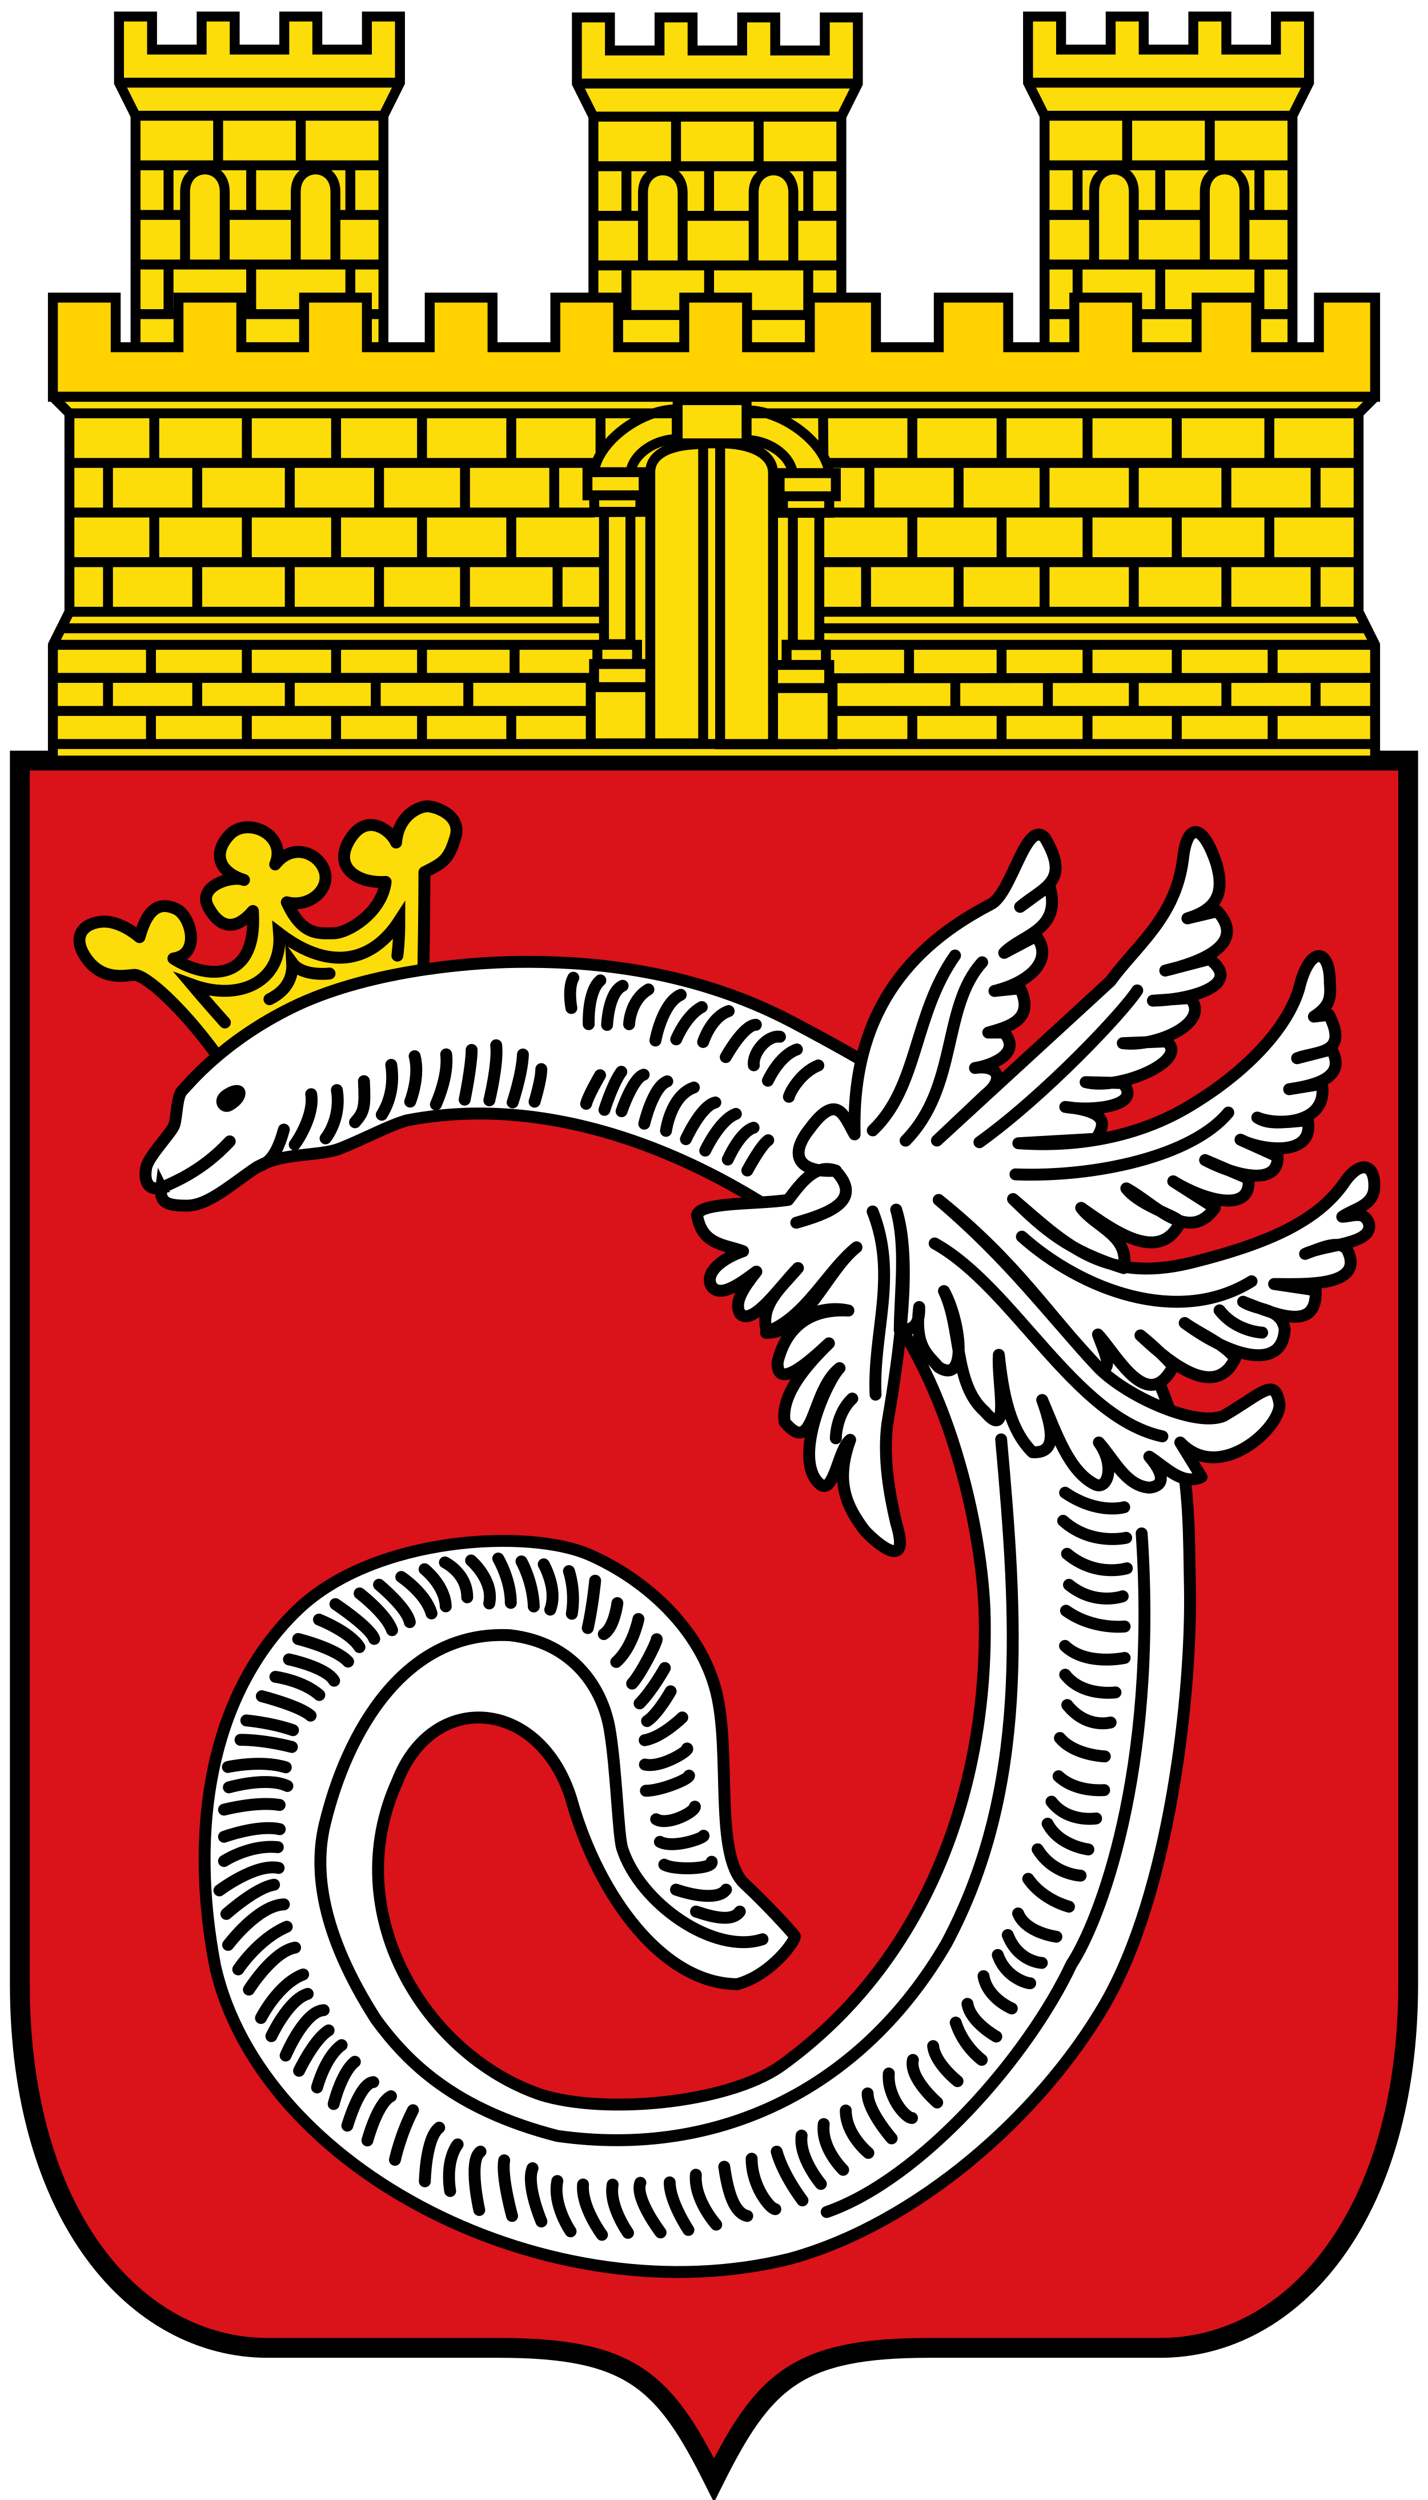
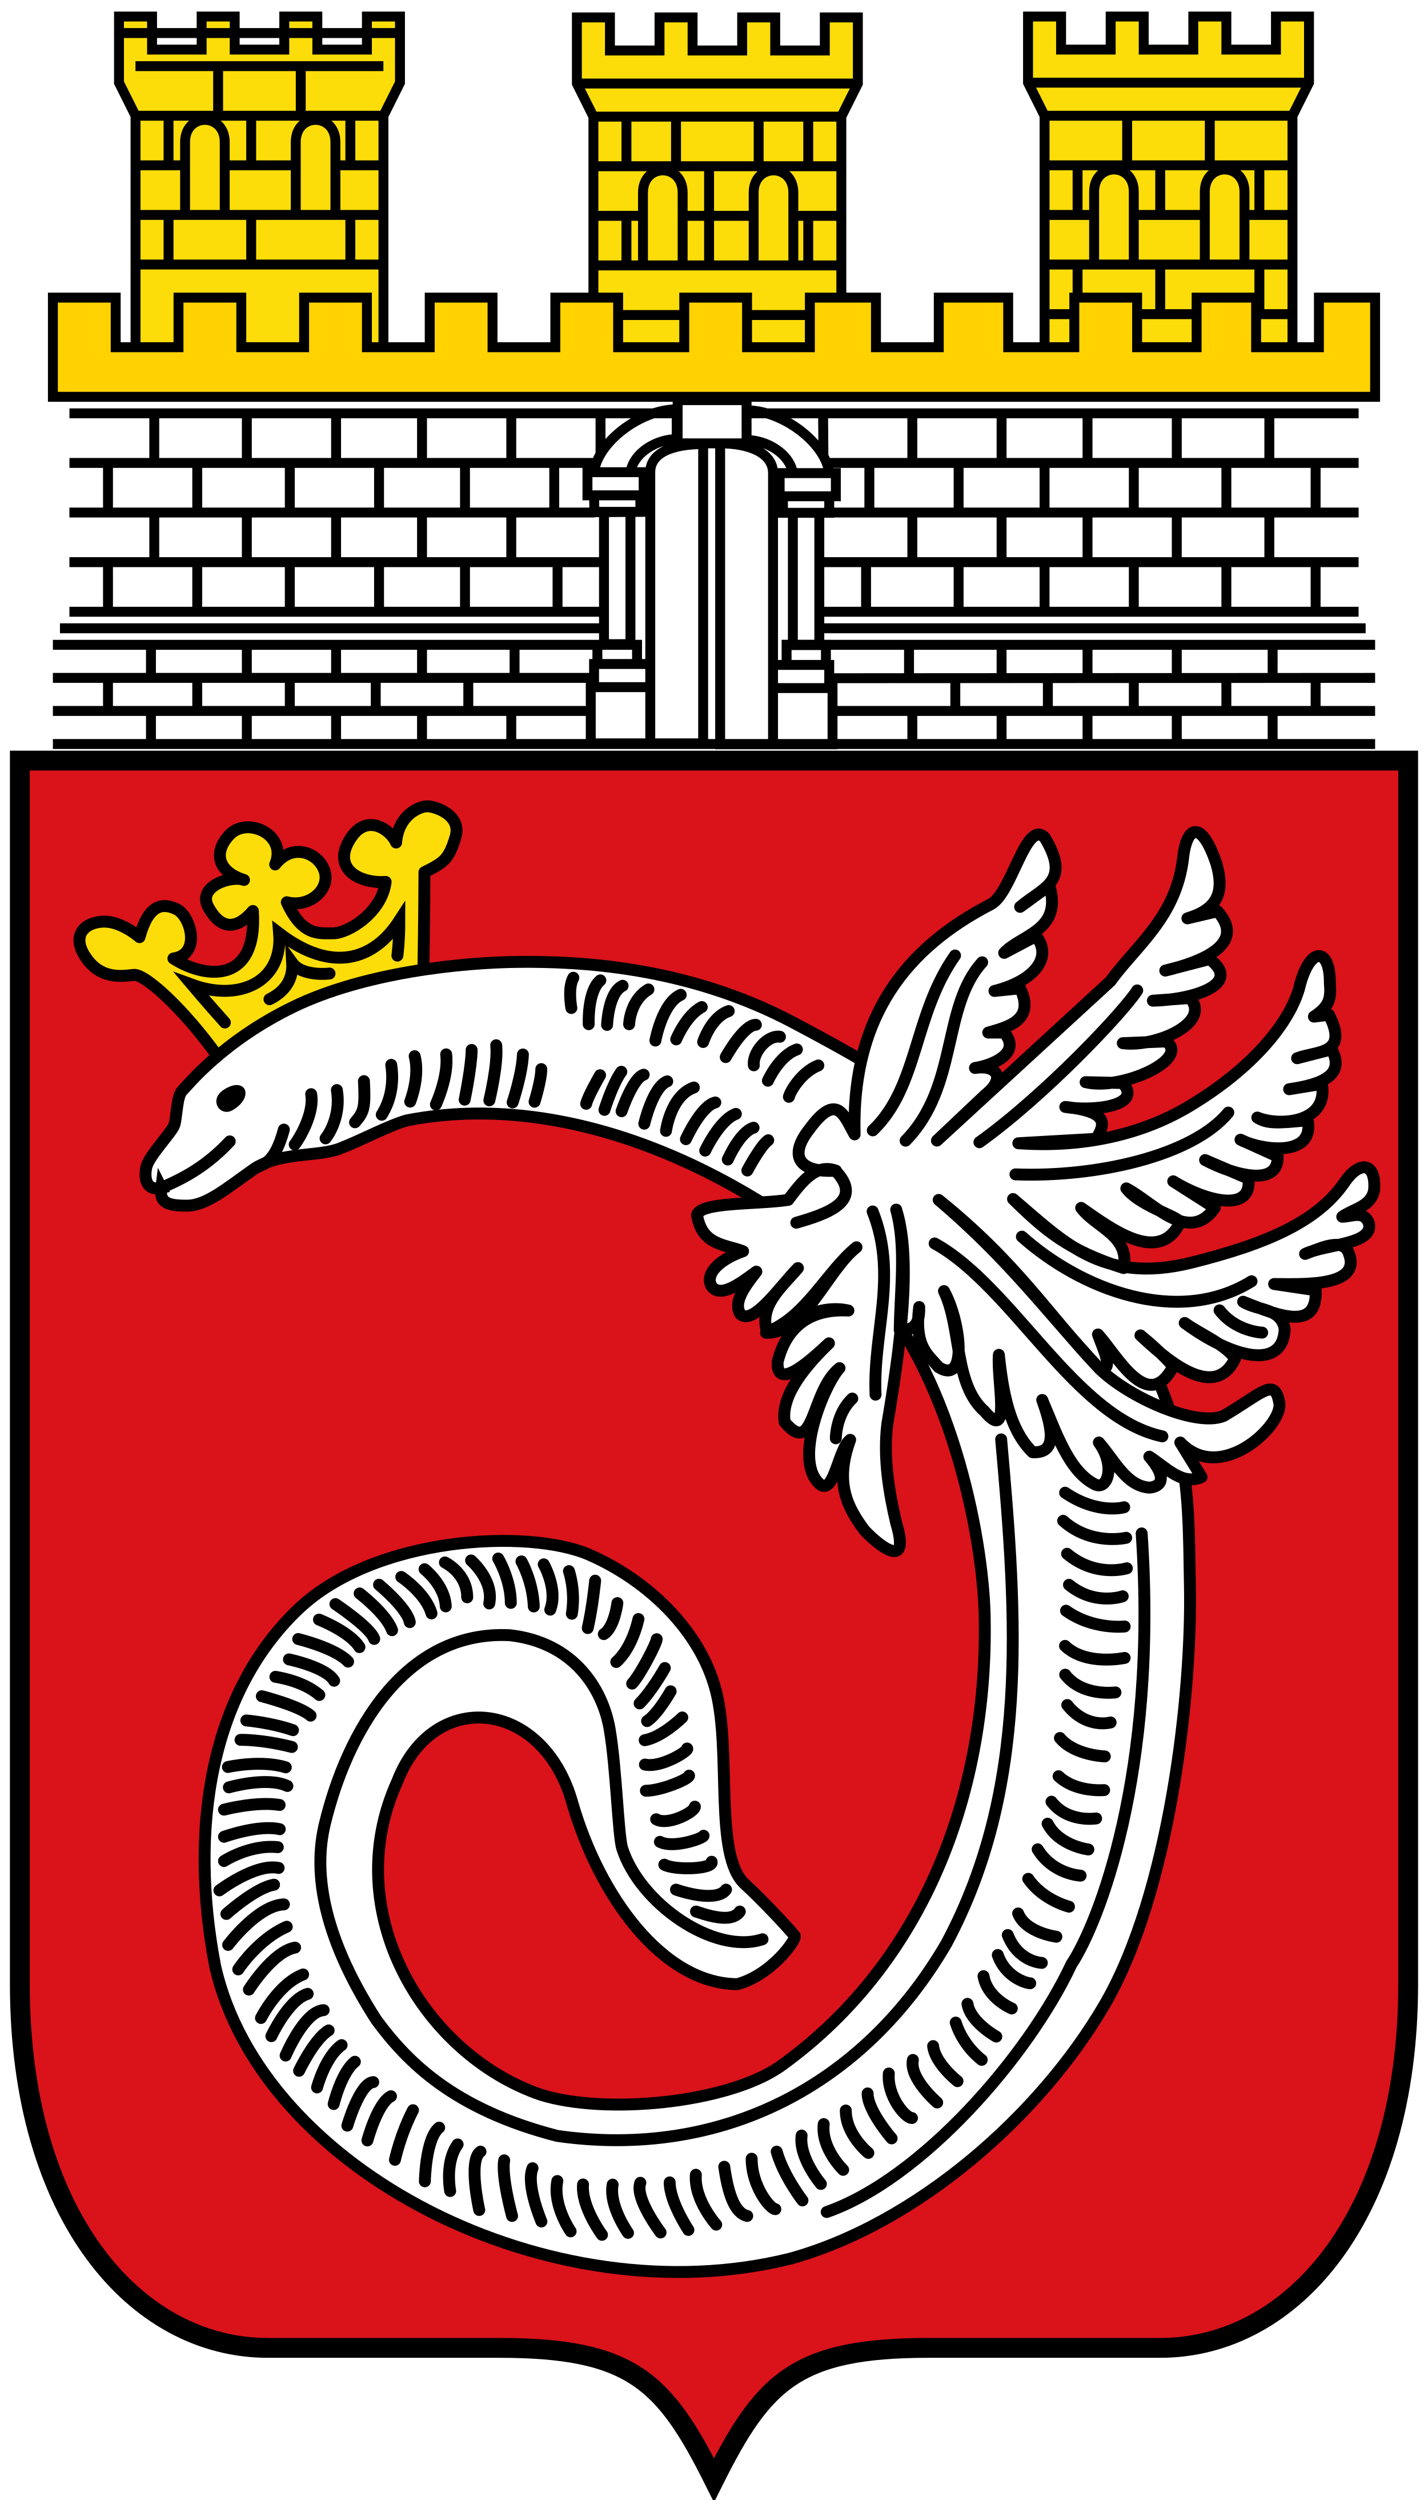
<svg xmlns="http://www.w3.org/2000/svg" xmlns:xlink="http://www.w3.org/1999/xlink" viewBox="0 0 432 756">
  <rect x="0" y="0" width="432" height="756" fill="#333333" stroke="none" />
  <path fill="#fff" d="m 0 -0.002 h 432 v 756 h -432 z" />
  <g stroke="#000">
    <path d="m 6 230 h 420 v 370 c 0 70 -35 110 -75 110 h -70 c -40 0 -50 10 -65 40 -15 -30 -25 -40 -65 -40 h -70 c -40 0 -75 -40 -75 -110 z" fill="#da121a" stroke-width="6" />
    <g stroke-width="3">
      <path d="m 46,4.998 0,10 15,0 0,-10 10,0 0,10 15,0 0,-10 10,0 0,10 15,0 0,-10 10,0 0,20 -5,10 0,70 -75,0 0,-70 -5,-10 0,-20 z" fill="#fcdd09" />
      <path d="m 55,307.36 0,10 15,0 0,-10 10,0 0,10 15,0 0,-10 10,0 0,10 15,0 0,-10 10,0 0,20 -5,10 0,70 -75,0 0,-70 -5,-10 0,-20 z" fill="#fcdd09" transform="translate(129.52 -302.09)" id="0" />
      <g transform="translate(266 -302.36)">
        <use xlink:href="#0" transform="translate(-129.52 302.09)" />
-         <path d="m 98.48 360.36 v 22 h 12 v -22 c 0 -9 -12 -9 -12 0 z m -33.485 0 v 22 h 12 v -22 c 0 -9 -12 -9 -12 0 z m -20 -33 h 85 m -80 10 h 75 m -75 15 h 75 m -75 30 h 75 m -75 15 h 75 m -75 -30 h 15.15 m 12.01 0 h 21.423 m 12.01 0 h 14.401 m -50 -30 v 15 m 25 -15 v 15 m -15 0 v 15 m 0 15 v 15 m -25 -15 v 15 m 0 -45 v 15 m 55 -15 v 15 m 0 15 v 15 m -152.99 -36.732 v 22 h 12 v -22 c 0 -9 -12 -9 -12 0 z m -33.485 0 v 22 h 12 v -22 c 0 -9 -12 -9 -12 0 z m -20 -33 h 85 m -80 10 h 75 m -75 15 h 75 m -75 30 h 75 m -75 15 h 75 m -75 -30 h 14.884 m 12.213 0 h 21.02 m 12.213 0 h 14.668 m -50 -30 v 15 m 25 -15 v 15 m -15 0 v 15 m 0 15 v 15 m -25 -15 v 15 m 0 -45 v 15 m 55 -15 v 15 m 0 15 v 15 m -155.04 -37.27 v 22 h 12 v -22 c 0 -9 -12 -9 -12 0 z m -33.485 0 v 22 h 12 v -22 c 0 -9 -12 -9 -12 0 z m -20 -33 h 85 m -80 10 h 75 m -75 15 h 75 m -75 30 h 75 m -75 15 h 75 m -14.893 -30 h 14.893 m -48.13 0 h 20.622 m -47.49 0 h 14.258 m 10.742 -30 v 15 m 25 -15 v 15 m -15 0 v 15 m 0 15 v 15 m -25 -15 v 15 m 0 -45 v 15 m 55 -15 v 15 m 0 15 v 15" fill="none" stroke="#000" />
+         <path d="m 98.48 360.36 v 22 h 12 v -22 c 0 -9 -12 -9 -12 0 z m -33.485 0 v 22 h 12 v -22 c 0 -9 -12 -9 -12 0 z m -20 -33 h 85 m -80 10 h 75 m -75 15 h 75 m -75 30 h 75 m -75 15 h 75 m -75 -30 h 15.15 m 12.01 0 h 21.423 m 12.01 0 h 14.401 m -50 -30 v 15 m 25 -15 v 15 m -15 0 v 15 m 0 15 v 15 m -25 -15 v 15 m 0 -45 v 15 m 55 -15 v 15 m 0 15 v 15 m -152.99 -36.732 v 22 h 12 v -22 c 0 -9 -12 -9 -12 0 z m -33.485 0 v 22 h 12 v -22 c 0 -9 -12 -9 -12 0 z m -20 -33 h 85 m -80 10 h 75 m -75 15 h 75 m -75 30 h 75 m -75 15 h 75 m -75 -30 h 14.884 m 12.213 0 h 21.02 m 12.213 0 h 14.668 m -50 -30 v 15 m 25 -15 v 15 m -15 0 v 15 v 15 m -25 -15 v 15 m 0 -45 v 15 m 55 -15 v 15 m 0 15 v 15 m -155.04 -37.27 v 22 h 12 v -22 c 0 -9 -12 -9 -12 0 z m -33.485 0 v 22 h 12 v -22 c 0 -9 -12 -9 -12 0 z m -20 -33 h 85 m -80 10 h 75 m -75 15 h 75 m -75 30 h 75 m -75 15 h 75 m -14.893 -30 h 14.893 m -48.13 0 h 20.622 m -47.49 0 h 14.258 m 10.742 -30 v 15 m 25 -15 v 15 m -15 0 v 15 m 0 15 v 15 m -25 -15 v 15 m 0 -45 v 15 m 55 -15 v 15 m 0 15 v 15" fill="none" stroke="#000" />
      </g>
      <path d="m 16 89.998 h 19 v 15 h 19 v -15 h 19 v 15 h 19 v -15 h 19 v 15 h 19 v -15 h 19 v 15 h 19 v -15 h 19 v 15 h 20 v -15 h 19 v 15 h 19 v -15 h 20 v 15 h 19 v -15 h 21 v 15 h 20 v -15 h 19 v 15 h 18 v -15 h 18 v 15 h 19 v -15 h 17 v 30 h -400 z" fill="#ffd200" />
    </g>
  </g>
  <g transform="matrix(0.72 0 0 0.72 -23.666 217.58)">
    <g stroke="#000" stroke-width="5">
      <path stroke-miterlimit="1" d="m 124.25 141.33 c -14.85 -20.6 -30.613 -34.48 -35.09 -34.07 -4.479 0.41 -13.556 2.27 -20.07 -7.09 -6.515 -9.366 -0.814 -14.863 6.922 -15.27 c 7.736 -0.407 15.473 6.515 15.473 6.515 3.665 -13.437 9.365 -14.658 15.473 -11.808 6.107 2.851 10.587 19.14 -1.222 20.766 11.809 7.736 35.424 12.215 33.389 -19.951 -7.329 8.551 -13.844 7.329 -18.73 -1.629 -4.886 -8.958 10.11 -13.437 14.997 -11.4 -10.587 -3.258 -13.361 -11.271 -6.03 -19.01 7.329 -7.736 24.424 -0.13 19.13 12.492 7.329 -9.365 18.323 -4.886 20.767 2.85 2.442 7.736 -6.516 15.473 -15.88 13.03 6.515 14.251 13.437 13.03 19.544 13.03 6.107 0 20.358 -8.551 21.987 -21.581 -11.4 0.814 -23.295 -6.02 -14.319 -18.916 7.03 -10.1 16.676 -2.503 18.712 2.382 0.953 -11.669 9.857 -15.226 13.12 -15.226 3.257 0 14.658 3.665 11.808 13.03 -2.851 9.365 -4.886 10.587 -13.03 14.658 0 14.658 -0.431 40.947 -0.431 40.947 z" fill="#fcdd09" stroke-linejoin="round" stroke-linecap="round" />
      <path d="m 100.64 196.72 c -6.107 1.425 -7.329 -3.716 -6.311 -8.602 1.018 -4.886 10.79 -14.658 11.808 -17.916 1.018 -3.257 1.018 -12.01 3.258 -14.251 2.239 -2.239 16.897 -20.766 46.621 -35.22 29.724 -14.454 70.65 -18.73 95.07 -18.934 24.431 -0.204 70.03 1.629 115.03 25.448 44.992 23.82 86.12 47.639 126.83 104.64 40.718 57 39.09 87.95 39.903 132.74 0.814 44.789 -8.551 128.26 -35.831 175.08 -27.28 46.825 -78.992 92.02 -131.92 106.68 -100.55 25.19 -222.58 -36.791 -241.86 -122.97 -10.994 -57.41 -2.115 -114.09 34.609 -149.43 32.438 -31.22 97.4 -34.18 122.56 -23.21 24.459 10.665 46.825 31.76 53.34 57.41 6.515 25.651 -1.01 68.96 12.05 80.903 7.092 6.484 18.69 18.786 20.991 21.811 0.921 1.212 -9.44 16.255 -24.09 20.252 -31.555 -0.176 -58.02 -37.27 -69.22 -75.73 -12.1 -44.05 -58.45 -48.917 -73.7 -9.365 -24.796 54.679 11.1 114.64 60.26 131.52 27.28 8.551 78.28 3.562 100.57 -11.808 64.53 -46.16 88.17 -122.01 85.91 -192.19 -1.628 -37.46 -16.693 -105.86 -54.15 -141.7 -50 -42.996 -120.76 -76.64 -188.52 -63.52 -7.329 2.036 -18.73 8.144 -28.09 11.808 -9.365 3.665 -25.652 1.221 -36.646 8.958 -10.994 7.736 -19.545 15.06 -27.688 15.06 -8.143 0 -11.605 -1.17 -10.79 -7.481 z" fill="#fff" />
    </g>
    <path d="m 126.79 155.56 c -6.401 4.247 -1.424 11.537 3.784 8.533 9.5 -5.479 5.495 -14.69 -3.784 -8.533 z" />
    <g transform="translate(-403.45 -234.42)" stroke="#000" stroke-linecap="round" stroke-width="5">
      <path d="m 795.4 408.67 c -1.32 -49.878 22 -78.45 57.27 -96.68 8.839 -4.602 14.755 -36.12 22.683 -27.889 11 18.513 -0.345 20.558 -10.412 29 l 12.271 -8.925 c 5.738 18.892 -11.856 20.592 -18.965 28.26 l 13.387 -7.07 c 7.415 9.462 -1.65 19.16 -17.477 23.06 l 10.784 -1.116 c 6.444 13.469 -5.202 16.24 -13.387 18.593 h 6.693 c 7.572 8.845 -5.338 13.839 -12.271 14.874 9.641 -1.474 12.79 4.575 4.462 11.156 l -20.452 19.337 l 72.884 -66.934 c 10.996 -15.11 27.407 -26.742 30.492 -51.32 1.577 -14.863 8.103 -16.13 14.13 2.231 3.414 12.09 0.116 18.957 -12.271 22.683 l 12.643 -2.975 c 12.479 13.765 -6.816 21.367 -21.939 24.914 l 18.593 -4.834 c 14.454 10.898 -8.08 17.203 -23.799 17.477 l 15.618 -1.116 c 9.23 10.37 -14.388 20.816 -28.26 18.965 l 18.221 -0.744 c 10.498 7.523 -18.98 20.809 -33.839 17.11 l 15.618 0.372 c 8.719 9.813 -13.11 11.985 -24.17 10.04 18.821 1.943 16.575 7.551 13.01 13.387 l -32.723 1.859 c 26.05 1.883 52.39 -3.079 74.37 -17.11 22.621 -13.992 38.763 -31.797 43.507 -47.598 4.338 -18.432 13.14 -17.789 13.01 -2.603 0.521 6.569 -0.095 9.792 -6.693 14.13 l 6.322 -0.744 c 8.64 16.992 -5.374 15.11 -13.387 18.221 l 14.502 -3.719 c 6.1 11.262 -5.159 14.886 -17.849 16.734 l 13.759 -2.231 c 2.877 16.654 -18.09 17.858 -27.14 14.13 4.055 2.564 8.345 2.461 21.2 1.116 3.037 15.812 -19.768 12.645 -28.26 8.181 l 15.618 7.07 c 0.382 13.11 -18.883 7.613 -30.492 1.487 l 18.221 7.809 c 1.597 14.688 -18.296 9.31 -31.608 1.116 l 17.477 11.156 c -11.03 15.587 -25.935 -2.346 -37.19 -8.181 6.459 8.305 25.03 12.519 22.311 14.874 -8.919 17.01 -28.459 2.243 -41.28 -6.693 6.193 8.283 20.565 11.658 17.849 25.286 -23.286 -7.331 -33.23 -16.02 -46.48 -29 20.532 17.237 37.08 36.01 74.74 26.774 32.796 -8.147 53.21 -17.589 64.33 -33.467 6.581 -9.929 13.621 -8.533 12.643 2.975 -1.263 6.918 -8.593 7.768 -13.387 11.156 4.02 -0.032 8.949 -2.801 11.156 2.603 2.349 9.137 -17.749 8.764 -26.774 13.01 5.577 -1.985 14.618 -6.595 17.849 -1.487 7.34 15.452 -17.845 14.176 -30.864 14.13 l 17.477 2.603 c 0.707 16.958 -14.71 11.154 -30.492 4.834 5.826 3.842 15.942 2.359 17.477 11.528 -0.853 17.44 -21.934 12.159 -42.02 -2.603 7.07 4.958 16.524 8.719 21.2 14.874 -9.07 19.343 -31.32 -1.915 -39.789 -9.668 8.477 6.817 13.759 13.01 13.759 13.01 -10.657 20.449 -23.781 -4.976 -31.608 -13.387 2.393 6.741 6.819 15.289 0.744 14.502 -22.559 -23.675 -34.28 -44.1 -67.68 -71.02 29.831 25.291 45.771 47.5 67.68 71.02 12.485 12.12 40.525 24.492 52.06 19.708 16.444 -9.651 21.496 -16.575 23.427 -5.206 1.136 9.499 -24.843 34.04 -41.648 16.362 l 8.925 14.502 c -8.04 3.715 -14.821 -3.951 -21.94 -8.553 8.208 9.556 4.466 12.686 0 13.01 -9.721 -0.678 -14.644 -11.551 -21.2 -18.965 7.28 10.05 3.482 20.555 -1.859 17.477 -10.759 -5.573 -15.922 -21.22 -21.94 -35.33 4.862 13.47 5.831 22.544 -4.09 21.94 -9.549 -9.401 -12.421 -24.644 -14.13 -40.904 -0.894 10.901 5.389 37.25 -5.95 23.799 -13.12 -11.558 -9.544 -34.83 -17.11 -50.572 6.897 12.356 10.301 39.733 -2.231 31.98 -4.52 -5.354 -10.292 -8.564 -8.181 -25.286 0.335 8.734 -3.625 9.737 -8.181 9.668 0.238 -17.15 2.798 -35.23 -1.487 -50.572 6.78 21.417 1.52 59.03 -3.719 89.989 -1.835 14.338 0.878 29.595 3.719 41.648 6.437 21.23 -8.461 8.365 -13.387 2.975 -6.967 -9.439 -12.647 -19.706 -5.95 -37.929 -4.988 3.93 -6.638 22.436 -12.271 18.965 -12.556 -9.665 1.967 -43.09 7.809 -49.08 -12.278 9.76 -10.324 37.83 -23.05 22.683 -1.525 -9.929 6.274 -21.19 18.593 -33.1 -8.35 7.776 -22.09 20.11 -21.568 7.809 3.871 -15.6 14.524 -22.388 29.748 -21.568 -12.274 -2.806 -23.25 4.812 -34.602 9.341 16.15 0.566 25.715 -26.398 38 -35.918 -12.363 9.954 -21.391 29.557 -37.609 35.501 -3.388 -11.03 6.05 -18.565 13.01 -26.774 -7.282 7.378 -18.845 24.395 -24.17 19.337 -2.983 -4.708 1.141 -10.792 6.693 -17.849 -7.04 5.219 -15.365 11.381 -18.965 5.95 -2.886 -5.971 5.406 -11.779 13.387 -14.502 -7.437 -2.871 -17.323 -2.432 -19.337 -15.246 1.597 -5.544 25.17 -4.327 38.3 -6.322 5.807 -7.735 11.641 -15.361 20.08 -12.271 -16.11 0.992 -19.832 -6.57 -11.156 -17.477 11.733 -16.01 14.631 -5.241 18.965 2.231 z" fill="#fff" stroke-linejoin="round" />
      <path d="m 948.74 482.56 c 6.922 8.958 17.915 9.365 17.915 9.365 m -172.23 27.688 c -6.922 6.515 -6.922 16.694 -6.922 16.694 m 29.32 -125 c 22.275 -22.734 15.12 -56.14 32.17 -74.92 m -45.958 70.6 c 19.244 -18.327 17 -48.52 34.558 -73.45 m 10.242 78.43 c 27.629 -19.793 60.61 -54.81 66.31 -63.768 m -51.17 77.26 c 33.658 1.322 74.37 -7.636 89.44 -25.958 m -86.73 52.12 c 24.88 22.2 65.48 37.906 96.5 18.73 m -159.21 -29.32 c 10.704 27.05 0.079 50.47 1.22 76.956 m -16.06 -93.24 c 10.595 12.05 -4.138 17.284 -17.239 21.02 m 58.13 8.704 c 33.14 18.323 58.754 73.11 95.69 81.03 m -209.28 179.88 c 4.272 2.429 20.69 1.938 19.9 -1.222 m -21.749 -8.363 c 5.7 2.968 18.356 -1.545 18.356 -2.562 m -19.934 -6.922 c 4.886 2.894 16.269 -3.03 16.269 -5.293 m -20.579 -6.684 c 6.108 0.068 18.14 -4.835 18.14 -6.346 m -18.542 -4.648 c 7 1.549 18.813 -6.03 17.728 -6.752 m -17.83 -3.479 c 7.329 -1.222 15.794 -9.551 15.794 -9.551 m -14.794 1.526 c 4.479 -2.851 9.907 -12.519 9.907 -12.519 m -13.04 5.087 c 5.29 -5.31 10.6 -14.86 10.6 -14.86 m -13.739 6.545 c 3.665 -3.975 10.331 -17.16 10.331 -18.644 m -17.01 9.569 c 6.921 -6.108 9.33 -18.05 9.33 -18.05 m -14.555 6.345 c 4.479 -2.851 5.7 -13.03 5.7 -13.03 m -12.445 10.489 c 2.036 -8.957 3.105 -19.9 3.105 -19.9 m -9.79 13.895 c 1.629 -9.772 -1.221 -17.916 -1.221 -17.916 m -7.855 16.184 c 3.257 -8.551 -2.732 -19.03 -2.732 -19.03 m -4.184 17.698 c -0.41 -10.59 -5.18 -18.92 -5.18 -18.92 m -4.473 17.411 c 0 -9.772 -5.293 -18.628 -5.293 -18.628 m -3.767 18.865 c 2.035 -9.772 -7.634 -18.05 -7.634 -18.05 m -1.629 15.473 c 0 -10.18 -9.364 -14.658 -9.364 -14.658 m 0.356 18.458 c -0.407 -8.958 -8.907 -15.608 -8.907 -15.608 m 2.917 18.577 c -2.44 -8.55 -12.69 -15.32 -12.69 -15.32 m 3.564 18.979 c -1.22 -6.1 -12.93 -15.72 -12.93 -15.72 m 5.481 19.1 c -2.44 -6.92 -13.62 -15.44 -13.62 -15.44 m 6.128 19.1 c -1.63 -4.88 -16.31 -14.62 -16.31 -14.62 m 10.1 18.06 c -4.08 -6.52 -17.01 -11.55 -17.01 -11.55 m 12.243 17.658 c -5.294 -5.699 -20.969 -9.5 -20.969 -9.5 m 15.1 17.525 c -3.258 -5.7 -18.984 -8.974 -18.984 -8.974 m 12.757 14.963 c -6.922 -6.107 -18.458 -7.634 -18.458 -7.634 m 14.794 16.303 c -4.479 -4.071 -20.494 -8.16 -20.494 -8.16 m 13.1 14.267 c -9.365 -3.257 -19.613 -4.087 -19.613 -4.087 m 19.15 11.134 c -13.02 -3.27 -21.59 -2.99 -21.59 -2.99 m 19.03 11.54 c -10.586 -3.257 -24.328 -0.135 -24.328 -0.135 m 24.99 7.974 c -8.551 -4.071 -24.582 0.577 -24.582 0.577 m 21.324 7.396 c -9.771 -1.629 -23.361 1.968 -23.361 1.968 m 23.413 8.21 c -8.958 -2.036 -23.413 3.189 -23.413 3.189 m 22.599 4.36 c -11.808 -1.222 -22.598 5.82 -22.598 5.82 m 22.954 2.902 c -9.771 -2.036 -24.888 9.433 -24.888 9.433 m 22.955 -2.394 c -7.736 1.222 -20.04 12.284 -20.04 12.284 m 24.18 -4.02 c -10.994 0.407 -23.429 17.02 -23.429 17.02 m 24.632 -7.635 c -12.215 5.293 -20.391 17.932 -20.391 17.932 m 23.889 -9.166 c -9.365 1.628 -19.408 17.644 -19.408 17.644 m 22.783 -6.362 c -10.586 4.072 -17.711 18.288 -17.711 18.288 m 19.63 -10.147 c -8.144 2.443 -15.269 17.779 -15.269 17.779 m 21.971 -10.925 c -8.144 0.407 -15.982 19.07 -15.982 19.07 m 18.07 -10.569 c -6.107 3.665 -12.418 16.965 -12.418 16.965 m 17.881 -10.788 c -6.922 4.886 -10.314 17.778 -10.314 17.778 m 15.879 -10.79 c -5.7 4.479 -8.907 17.762 -8.907 17.762 m 16.638 -9.21 c -5.7 0.407 -10.891 18.288 -10.891 18.288 m 18.338 -12.355 c -5.7 2.851 -9.907 18.577 -9.907 18.577 m 19.15 -12.707 c -5.293 10.18 -7.583 20.834 -7.583 20.834 m 18.579 -13.51 c -5.7 4.479 -6.01 22.546 -6.01 22.546 m 13.775 -15.503 c -5.463 7.584 -3.139 19.577 -3.139 19.577 m 12.742 -16.557 c -5.294 3.665 -0.526 24.531 -0.526 24.531 m 10.485 -20.866 c -1.222 6.922 3.308 23.361 3.308 23.361 m 8.601 -20.05 c -2.85 6.922 3.732 22.377 3.732 22.377 m 6.684 -17 c -2.036 10.18 5.581 21.14 5.581 21.14 m 5.222 -19.678 c -0.814 9.364 7.957 21.14 7.957 21.14 m 4.48 -21.09 c -1.629 8.958 6.464 20.274 6.464 20.274 m 5.174 -21.04 c -2.443 6.515 8.5 20.867 8.5 20.867 m 3.833 -21.04 c 0 8.143 7.856 19.984 7.856 19.984 m 3.138 -23.19 c -0.814 10.586 8.551 20.969 8.551 20.969 m 3.376 -24.327 c 1.629 11.4 4.361 19.441 9.654 20.663 m 1.866 -24.04 c 0 11.808 7.906 21.19 9.941 21.19 m 0.577 -24.16 c 2.851 10.18 10.824 20.494 10.824 20.494 m -0.356 -27.25 c -1.222 9.365 8.093 20.324 8.093 20.324 m 1.205 -25.14 c -1.222 10.18 8.16 19.222 8.16 19.222 m 1.102 -24.922 c 0 10.179 9.484 17.813 9.484 17.813 m -0.304 -24.99 c 0 7.329 10.08 18.882 10.08 18.882 m -1.171 -27.25 c -0.814 9.364 6.871 18.696 9.722 18.696 m 0.39 -24.397 c -1.629 7.736 10.196 17.882 10.196 17.882 m -1.698 -23.701 c 0.814 7.329 10.248 14.743 10.248 14.743 m -0.764 -24.616 c 3.257 10.18 10.943 15.658 10.943 15.658 m -6 -23.514 c 1.222 7.736 12.11 13.741 12.11 13.741 m -5.362 -25.379 c 1.629 9.365 11.876 13.572 11.876 13.572 m -5.886 -22.463 c 3.258 9.365 11.994 11.876 13.623 11.876 m -9.433 -20.256 c 4.479 11.4 14.319 11.706 14.319 11.706 m -9.958 -20.766 c 3.258 8.143 16.07 9.771 16.07 9.771 m -11.825 -24.327 c 6.108 8.958 17.12 11.706 17.12 11.706 m -13.166 -24.09 c 6.515 10.587 18.05 11.06 18.05 11.06 m -13.861 -21.818 c 4.887 9.364 17.12 10.823 17.12 10.823 m -15.49 -20.07 c 6.922 8.958 18.746 7.04 18.746 7.04 m -15.776 -17.729 c 7.329 6.922 19.15 5.819 19.15 5.819 m -18.578 -21.885 c 6.107 7.329 18.865 7.736 18.865 7.736 m -15.777 -21.581 c 8.144 10.18 18.22 7.33 18.22 7.33 m -19.1 -20.07 c 7.329 9.365 21.14 7.448 21.14 7.448 m -21.21 -19.544 c 8.958 8.55 25.06 5.055 25.06 5.055 m -24.633 -19.832 c 11.401 8.143 24.634 6.633 24.634 6.633 m -23.395 -17.508 c 10.993 8.957 22.58 4.818 22.58 4.818 m -23.392 -17.849 c 12.215 10.18 25.14 6.091 25.14 6.091 m -26.775 -19.943 c 11.808 10.586 26.483 7.143 26.483 7.143 m -25.669 -18.951 c 13.844 9.365 24.837 6.108 24.837 6.108 m 7.336 11 c 6.888 101.11 -18.306 164.04 -29.503 180.94 -18.05 38.554 -62.912 90.19 -102.84 104.07 m 73.3 -324.5 c 6.768 75.16 11.813 146.61 -23 211.73 -34.825 59.784 -94.47 90.62 -163.48 80.82 -43.567 -11.198 -63.11 -31.15 -76.14 -48.862 -23.616 -36.85 -26.06 -63.31 -21.58 -82.04 9.195 -38.35 33.379 -81.66 77.77 -79.4 27.09 3.03 39.09 22.803 41.938 39.496 2.851 16.694 3.563 44.681 5.293 50.08 7.412 23.14 38.66 44.803 58.933 38.12 m 2.396 -335.59 c -3.175 2.173 -8.774 12.712 -8.774 12.712 m 2.619 -17.965 c -5.758 1.728 -10.829 13.358 -10.829 13.358 m 3.393 -19.17 c -6.91 2.591 -12.882 15.424 -12.882 15.424 m 4.244 -20.22 c -6.05 1.439 -12.355 15.417 -12.355 15.417 m 3.343 -21.702 c -9.789 3.455 -11.705 18.203 -11.705 18.203 m 0.525 -20.794 c -6.05 2.303 -9.654 17.793 -9.654 17.793 m -0.247 -20.581 c -4.606 1.439 -9.288 15.345 -9.288 15.345 m -14.885 -3.124 c 0.863 -3.455 5.848 -12.01 5.848 -12.01 m 8.924 -1.439 c -3.743 5.182 -7.086 15.999 -7.086 15.999 m 89.87 -18.664 c -7.197 2.879 -11.792 10.879 -12.368 13.182 m 3.356 -19.892 c -7.486 2.591 -12.181 13.13 -12.181 13.13 m 5.07 -18.466 c -5.33 -0.816 -11.635 6.76 -10.979 11.993 m 0.852 -17.02 c -5.183 0 -12.656 13.569 -12.656 13.569 m 1.24 -19.327 c -7.485 2.591 -10.742 12.994 -10.742 12.994 m -0.574 -14.683 c -6.622 3.455 -10.742 13.57 -10.742 13.57 m 1.902 -18.716 c -7.773 3.455 -10.64 19.216 -10.64 19.216 m -2.931 -21.469 c -7.773 4.606 -8.111 14.621 -8.111 14.621 m -2.729 -16.16 c -6.05 2.879 -6.534 16.438 -6.534 16.438 m -2.828 -18.704 c -5.471 4.606 -4.895 18.403 -4.895 18.403 m -6.448 -19.511 c -2.434 4.354 -0.837 12.716 -0.837 12.716 m -12.631 25.657 c 0 4.606 -2.829 13.696 -2.829 13.696 m -4.894 -19.831 c -0.288 8.06 -4.319 20.12 -4.319 20.12 m -6.91 -24 c 0.863 7.773 -2.88 23.14 -2.88 23.14 m -7.435 -21.18 c 0 6.622 -2.929 20.894 -2.929 20.894 m -7.773 -19.03 c 1.151 9.213 -4.319 21.04 -4.319 21.04 m -8.925 -20.281 c 2.303 8.637 -1.877 19.09 -1.877 19.09 m -7.963 -15.448 c 1.728 11.229 -2.542 18.652 -3.981 20.956 m -7.485 -14.11 c 0.575 11.229 0 12.956 -3.743 17.275 m -7.63 -13.532 c 1.728 10.365 -3.02 18.14 -4.751 20.298 m -6.05 -18.57 c 1.439 8.35 -5.326 19.15 -6.91 21.16 m -4.559 -6.28 c -4.071 15.06 -9.134 14.386 -11.404 15.899 m -40.04 8.595 c 6.095 -2.829 17.15 -7.168 28.706 -19.544 m 214.31 323.47 c -2.846 4.112 -9.99 2.851 -18.406 0 m 12.621 -9.204 c -2.846 4.112 -12.619 2.851 -21.03 0 m -170.81 -373.97 c 4.692 -2.282 10.05 -6.746 9.568 -15.269 4.275 5.904 15.676 4.479 15.676 4.479 m -43.974 20.56 c -7.329 -8.143 -13.844 -15.879 -13.844 -15.879 19.951 7.329 38.27 -1.222 36.646 -21.58 22.395 17.1 39.912 11.08 50.49 -5.293 0 8.958 -0.814 14.658 -0.814 14.658" fill="none" stroke="#000" />
    </g>
  </g>
  <g stroke="#000" stroke-width="3">
-     <path d="m 16,119.998 5,5 0,60 -5,10 0,35 400,0 0,-35 -5,-10 0,-60 5,-5 z" fill="#fcdd09" stroke-linejoin="round" stroke-linecap="round" />
    <g fill="#ffd200">
      <path d="m -185.14 474.08 h 11 c 1 -6 8 -10 14 -10 v -9 c -11 0 -24 10 -25 19 z m 33 -8.499 v 90.5 h -16 v -82 c 0 -6 7 -8.499 16 -8.499 z m -22 20.499 h -8 v 40 h 8 z m 3 -5 h -14 l 0.1 5.1 l 13.9 -0.1 z m 3 51 h -17 v 7 h 17 z m 0 7 h -18 v 17 h 18 z m 54.14 -64.72 h -11 c -1 -6 -8 -10 -14 -10 v -9 c 11 0 24 10 25 19 z m -33 -9 v 91 h 16 v -82 c 0 -6 -7 -9 -16 -9 z m 22 21 h 8 v 40 h -8 z m -3 -5 h 14 v 5 h -14 z m -3 51 h 17 v 7 h -17 z m 0 7 h 18 v 17 h -18 z m -28.86 -87.07 h 20.857 v 13.07 h -20.857 z m -12.28 73.99 h -12 v 5.8 h 12 z m 2 -52.2 h -17 v 7 h 17 z m 43.24 52.18 h 11.9 v 6.1 h -11.9 z m -2.1 -51.9 h 17 v 7 h -17 z m -190.19 72.66 v 10 m 29 -10 v 10 m 27 -10 v 10 m 26 -10 v 10 m 27 -10 v 10 m -13 -20 v 10 m -28 -10 v 10 m -26 -10 v 10 m -28 -10 v 10 m -27 -10 v 10 m 13 -20 v 10 m 29 -10 v 10 m 27 -10 v 10 m 26 -10 v 10 m 28 -10 v 10 m 26 -80 v 11.496 m -13 32.718 v 15.786 m -1 -45 v 15 m -135 15 v 15 m 27 -15 v 15 m 28 -15 v 15 m 14 -30 v 15 m -27 -15 v 15 m -42 -30 v 15 m 55 -15 v 15 m -28 -15 v 15 m -13 0 v 15 m 0 -45 v 15 m 28 -15 v 15 m 27 -15 v 15 m 26 15 v 15 m 0 -45 v 15 m -13 0 v 15 m 0 15 v 15 m 26 -15 v 15 m 0 -45 v 15 m 14 0 v 15 m 0 -45 v 15 m 230.33 74.27 v 10 m -29 -10 v 10 m -27 -10 v 10 m -26 -10 v 10 m -27 -10 v 10 m 13 -20 v 10 m 28 -10 v 10 m 26 -10 v 10 m 28 -10 v 10 m 27 -10 v 10 m -13 -20 v 10 m -29 -10 v 10 m -27 -10 v 10 m -26 -10 v 10 m -28 -10 v 10 m -26 -80 l 0.1 12.698 m 12.9 33.3 v 14 m 1 -45 v 15 m 135 15 v 15 m -27 -15 v 15 m -28 -15 v 15 m -14 -30 v 15 m 27 -15 v 15 m 42 -30 v 15 m -55 -15 v 15 m 28 -15 v 15 m 13 0 v 15 m 0 -45 v 15 m -28 -15 v 15 m -27 -15 v 15 m -26 15 v 15 m 0 -45 v 15 m 13 0 v 15 m 0 15 v 15 m -26 -15 v 15 m 0 -45 v 15 m -14 0 v 15 m 0 -45 v 15 m -260 85 h 400 m -400 -10 h 161.67 m 75.33 0 h 163 m -400 -10 h 162.5 m 73.4 0.1 l 164.1 -0.1 m -400 -10 h 164 m 71 0 h 165 m -397.86 -5 h 163.86 m 67 0 h 164.14 m -392.14 -5 h 161 m 67 0 h 162 m -390 -15 h 161 m 66 0 h 163 m -390 -15 h 158.93 m 69.29 0 h 161.79 m -390 -15 h 158.48 m 71.52 0 h 160 m -390 -15 h 184.12 m 20.822 0 h 185.06" fill="none" stroke="#000" transform="translate(364.86 -331.29)" />
    </g>
  </g>
</svg>